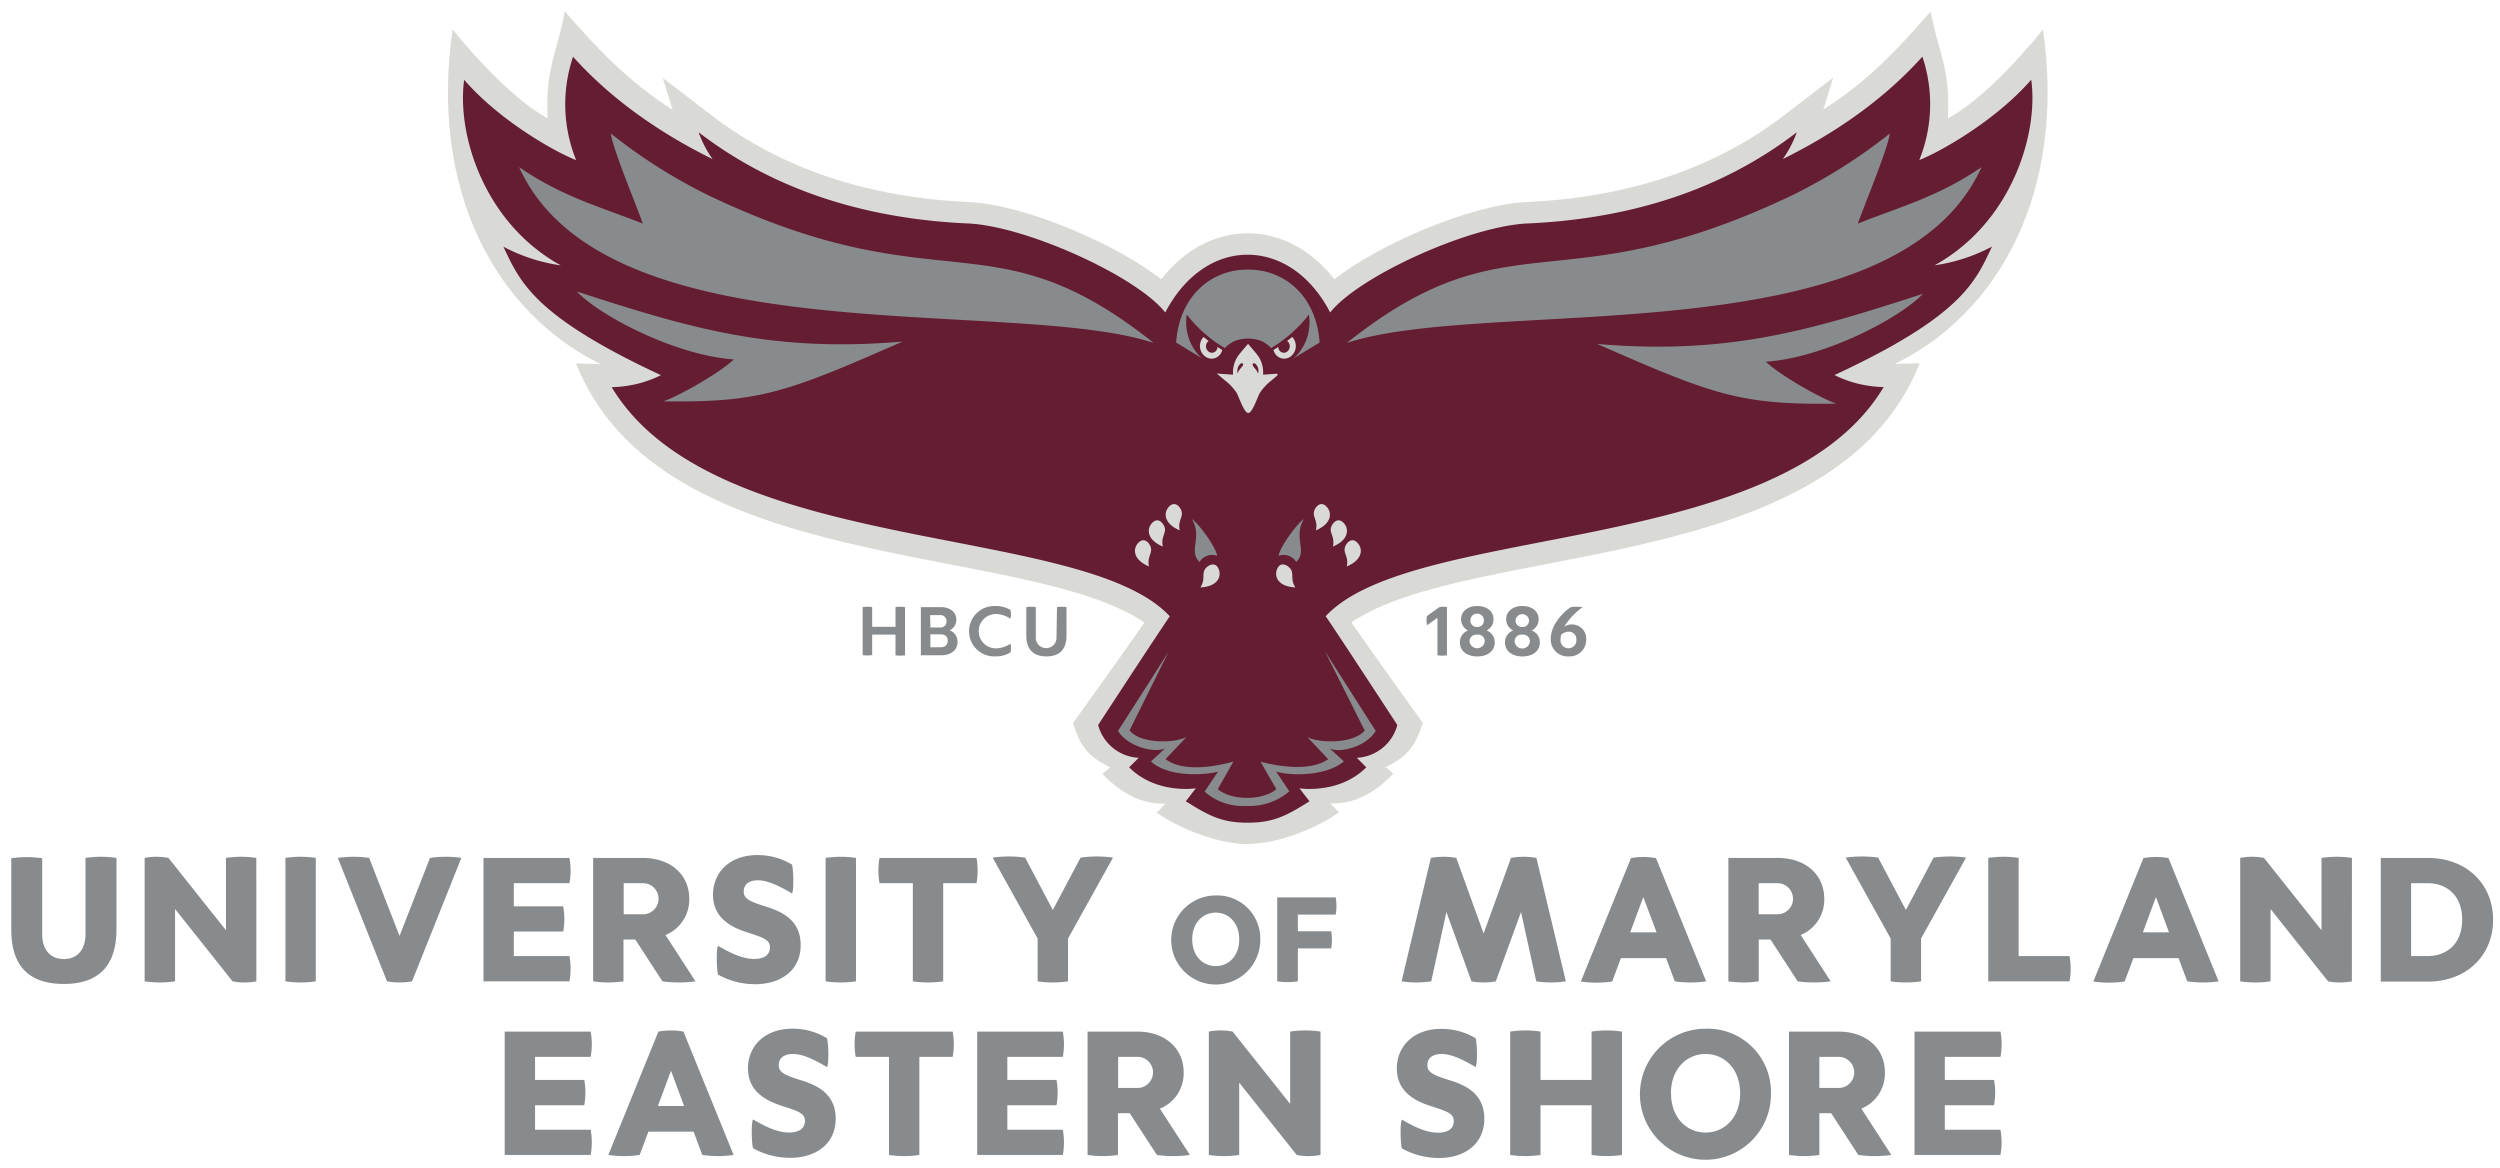
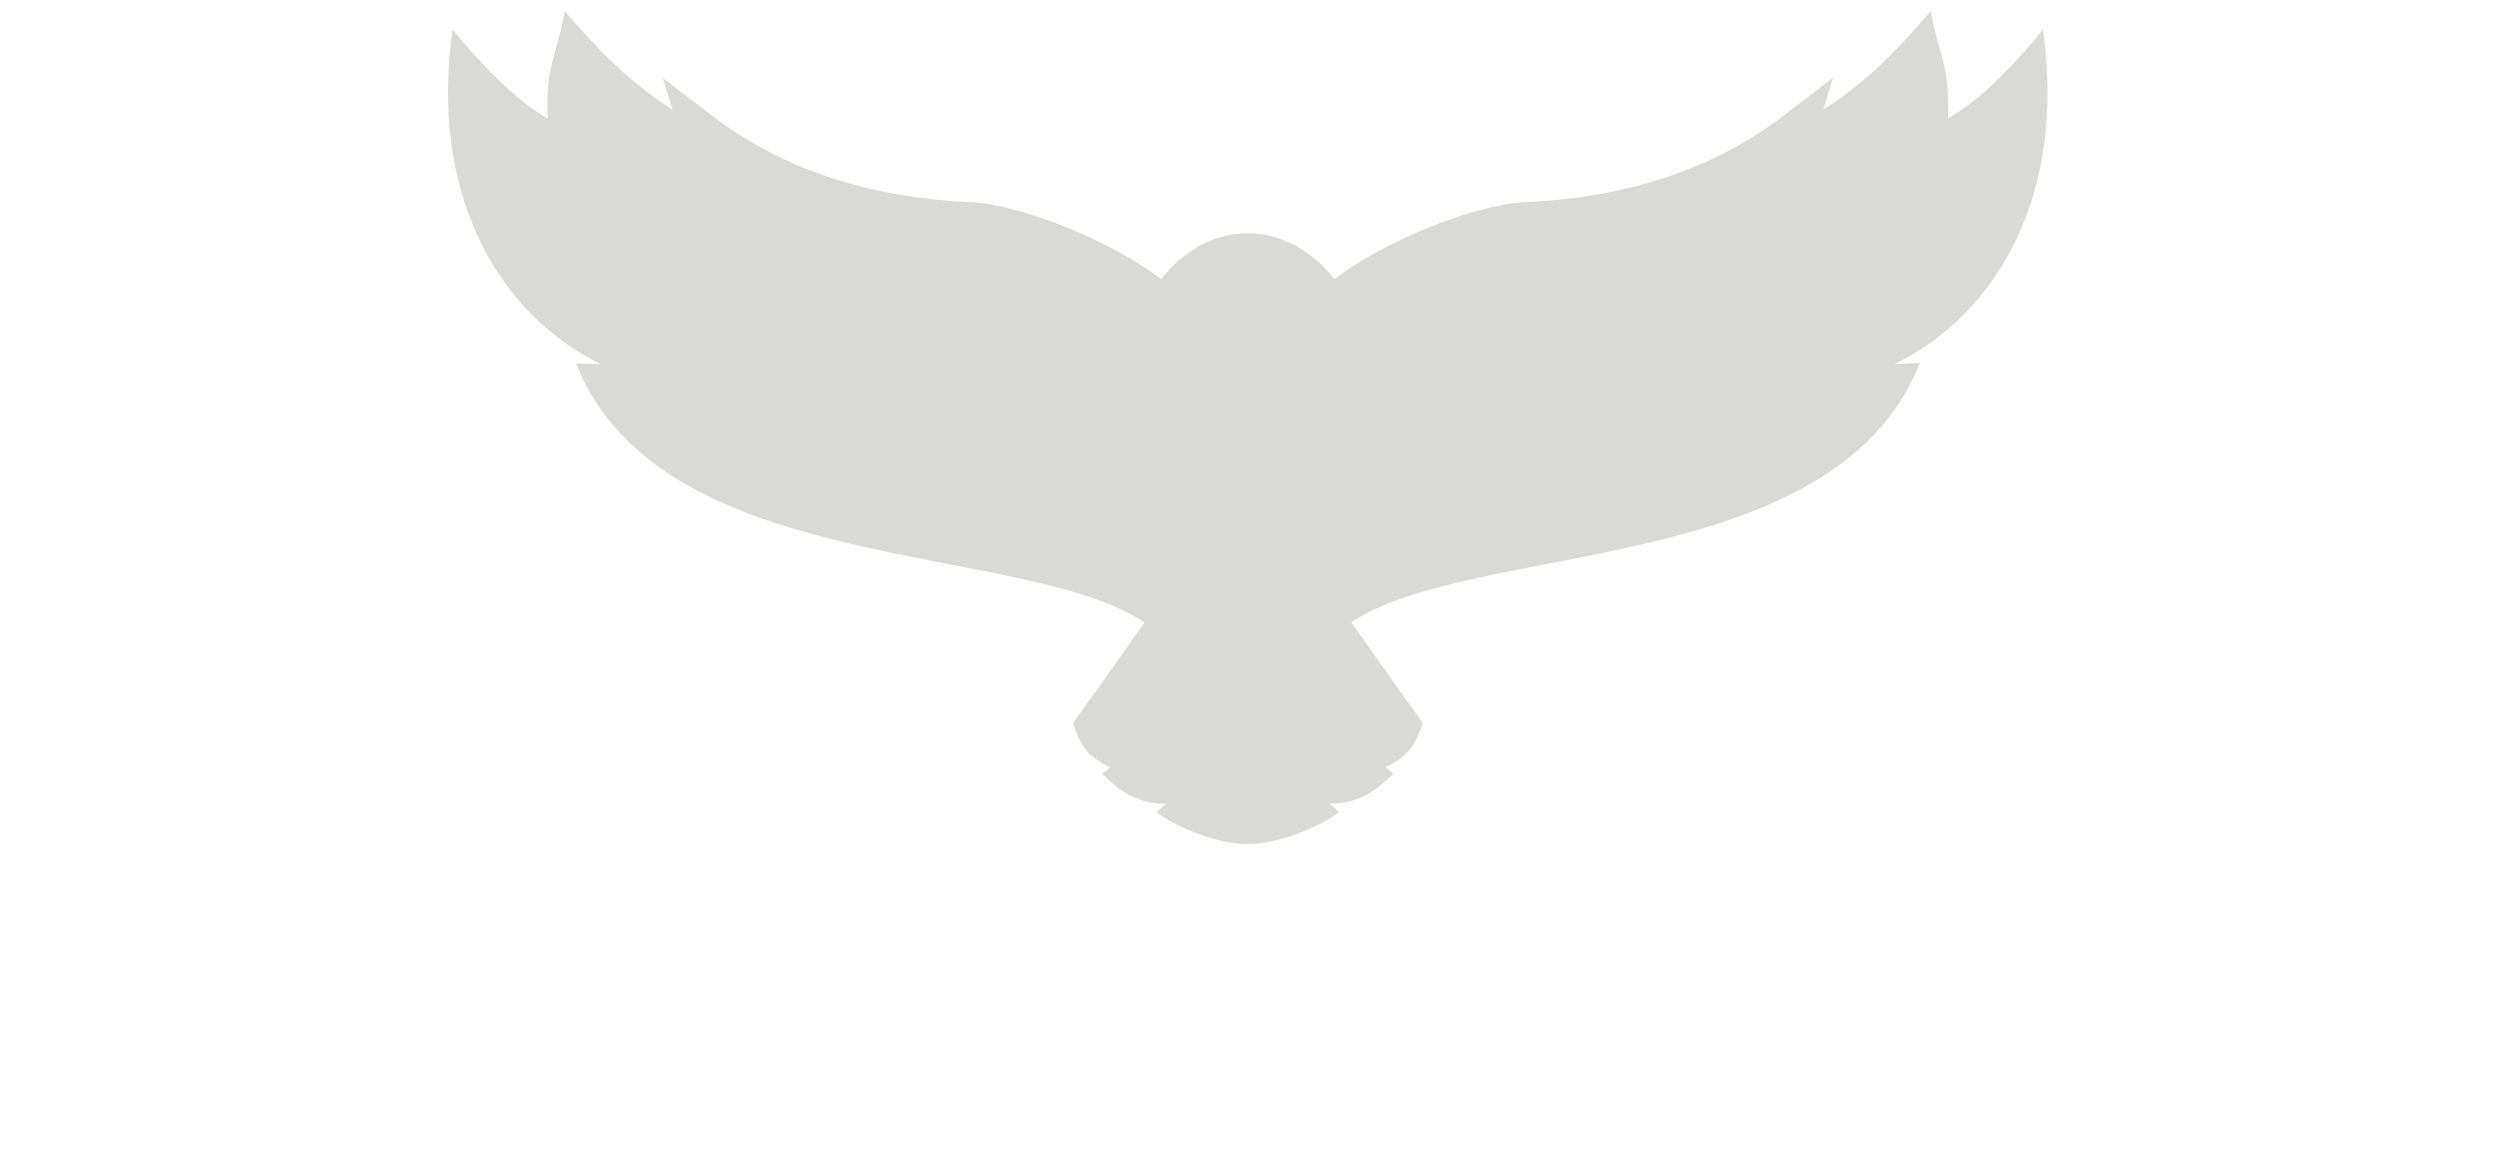
<svg xmlns="http://www.w3.org/2000/svg" height="115.84" width="248" viewBox="0 0 248 115.84">
  <g transform="matrix(.472 0 0 .472 1.122 1.122)">
    <path d="m259.88 175c6.2 0 14.43-3.24 19.17-6.65l-1.87-1.87c5.13 0.18 9.49-2.28 13.29-6.27l-1.64-1.35c4.9-2.4 6.32-4.64 7.81-9.32 0 0-11.14-15.49-15-21.12 25.45-17.21 101.57-9.29 119.45-54.46l-5.25 0.16c22.16-10.81 36.01-36.52 31.16-70.29-5.36 6.59-12.94 14.77-20 18.71 0.62-10.67-2.14-14.19-3.6-22.54-6.64 7.7-13.4 14.9-22.57 20.63l2.08-6.7-10.28 7.89c-14.63 11.25-33.08 17.39-54.63 18.29-11.41 0.7-30.24 8.64-39.94 16.21-4.75-6.14-11.26-9.66-18.16-9.66h-0.06c-6.91 0-13.41 3.52-18.17 9.66-9.69-7.57-28.52-15.51-39.93-16.21-21.54-0.9-39.95-7-54.57-18.26l-10.26-7.85 2.08 6.7c-9.18-5.8-15.99-13-22.66-20.7-1.45 8.35-4.21 11.87-3.59 22.54-7-3.94-14.6-12.12-20-18.71-4.86 33.77 9 59.48 31.15 70.33l-5.21-0.16c17.88 45.17 94 37.25 119.46 54.46-3.87 5.63-15 21.12-15 21.12 1.48 4.68 2.91 6.92 7.81 9.32l-1.65 1.35c3.81 4 8.17 6.45 13.29 6.27l-1.86 1.87c4.74 3.41 13 6.65 19.17 6.65zm115.45-149.58m-132.77 37.86" fill="#d9d9d6" />
-     <path d="m401.65 9.529c-7.73 8.6-17.66 15.751-29.33 21.521a23.27 23.27 0 0 0 2.939-5.631c-16.87 12.98-36.77 18.339-57 19.189-12.23 0.74-35.07 11.091-41.07 18.691-4.24-8.14-10.77-12.121-17.33-12.141-6.56-0.02-13.1 4.021-17.33 12.141-6.01-7.6-28.84-17.951-41.08-18.691-20.19-0.85-40.09-6.189-57-19.189a23.27 23.27 0 0 0 2.941 5.65c-11.67-5.77-21.6-12.92-29.33-21.52a31.27 31.27 0 0 0 0.65 21.729c-3.9-1.49-15.791-7.959-23.531-16.879-1.58 11.42 4.141 30.1 20.311 39a36.67 36.67 0 0 1-12.07-3.93c3.5 7.36 6.259 14.5 33.109 27a23.47 23.47 0 0 1-6.66 2.17 25 25 0 0 1-3.68 0.359c21.64 36 98.881 28.29 117.29 48.15-2.42 3.48-15.061 22.85-15.061 22.85a9.29 9.29 0 0 0 8.52 6.891l-2 2c5.67 5.72 14 4.42 14 4.42l-2.1 2.719c5 3.14 7.68 4.5 13 4.5 5.32 0 8.05-1.36 13-4.5l-2.109-2.719s8.339 1.3 14.049-4.42l-2-2a9.29 9.29 0 0 0 8.521-6.891s-12.641-19.379-15.061-22.859c18.46-19.85 95.76-12.14 117.27-48.16a24.9 24.9 0 0 1-3.67-0.361 23.27 23.27 0 0 1-6.66-2.17c26.85-12.48 29.61-19.62 33.1-27a36.55 36.55 0 0 1-12.059 3.932c16.17-8.93 21.879-27.61 20.309-39-7.74 8.88-19.629 15.389-23.529 16.879a31.34 31.34 0 0 0 0.65-21.73zm-151.07 58.92c0.35 0.28 0.71 0.57 1.07 0.84a1.22 1.22 0 0 0-0.27 0.25 1.4 1.4 0 0 0 0.119 1.861 1.14 1.14 0 0 0 1.721-0.07 1.37 1.37 0 0 0 0.289-0.791c0.31 0.22 0.65 0.431 1 0.631a2.38 2.38 0 0 1-0.5 1 2.25 2.25 0 0 1-3.369 0.141 2.76 2.76 0 0 1-0.24-3.67zm18.619 0 0.182 0.191a2.77 2.77 0 0 1-0.24 3.67 2.26 2.26 0 0 1-3.381-0.141 2.49 2.49 0 0 1-0.49-1c0.34-0.2 0.69-0.411 1-0.631a1.3 1.3 0 0 0 0.291 0.791 1.14 1.14 0 0 0 1.719 0.07 1.41 1.41 0 0 0 0.121-1.861 1.26 1.26 0 0 0-0.281-0.25c0.37-0.27 0.73-0.56 1.08-0.84zm-9.27 1.441 0.32 0.369c0.5 0.6 1.02 1.181 1.5 1.791a6 6 0 0 1 0.9 1.5 6.37 6.37 0 0 1 0.449 2v0.818l2.641-0.189c0.43-0.03 0.51 0.17 0.26 0.42l-1.811 1.531a11.44 11.44 0 0 0-1.779 2.059c-0.49 0.88-1.569 4.231-2.439 4.231s-1.951-3.35-2.441-4.231a11.44 11.44 0 0 0-1.779-2.059l-2.4-2 3.41 0.238v-0.818a6.66 6.66 0 0 1 0.451-2 6.36 6.36 0 0 1 0.898-1.5c0.5-0.61 1-1.191 1.5-1.791zm-1.285 4.066a0.38 0.38 0 0 0-0.295 0.113 1.76 1.76 0 0 0-0.629 1.119 1.87 1.87 0 0 0 0 0.881 0.19 0.19 0 0 0 0 0.08 2.45 2.45 0 0 1 0.439-0.85c0.16-0.22 0.44-0.5 0.58-0.74h0.039a0.48 0.48 0 0 0 0.021-0.561 0.38 0.38 0 0 0-0.156-0.043zm2.5 0a0.38 0.38 0 0 0-0.154 0.043 0.48 0.48 0 0 0 0 0.561c0.14 0.24 0.42 0.52 0.58 0.74a2.3 2.3 0 0 1 0.439 0.85v-0.08h0.041a2 2 0 0 0 0.019-0.881 1.76 1.76 0 0 0-0.631-1.119 0.38 0.38 0 0 0-0.295-0.113zm-16.771 29.611c0.584 2e-3 1.086 0.481 1.377 1.022 0.87 1.61-0.69 2.24-0.18 4.5-3.32-1.41-3.341-3.561-2.471-4.721 0.435-0.581 0.874-0.802 1.273-0.801zm31 0c0.399-1e-3 0.839 0.22 1.277 0.801 0.87 1.16 0.849 3.311-2.471 4.721 0.54-2.26-1.03-2.89-0.18-4.5 0.291-0.54 0.79-1.02 1.373-1.022zm-34.547 3.418c0.583 8.3e-4 1.082 0.479 1.373 1.014 0.88 1.57-0.69 2.19-0.18 4.5-3.32-1.41-3.339-3.561-2.469-4.711 0.439-0.581 0.876-0.803 1.275-0.803zm38.123 0c0.401-5.7e-4 0.843 0.222 1.281 0.803 0.86 1.15 0.849 3.301-2.471 4.711 0.51-2.31-1.06-2.93-0.189-4.5 0.291-0.534 0.793-1.013 1.379-1.014zm-41.033 4.182c0.583 2e-3 1.082 0.481 1.373 1.022 0.87 1.61-0.69 2.23-0.18 4.49-3.32-1.41-3.339-3.559-2.469-4.709 0.439-0.581 0.876-0.804 1.275-0.803zm43.947 0c0.4-1e-3 0.839 0.222 1.277 0.803 0.87 1.15 0.849 3.299-2.471 4.709 0.51-2.26-1.059-2.88-0.189-4.49 0.297-0.54 0.798-1.02 1.383-1.022zm-29.383 5.086c0.546-0.025 1.077 0.294 1.369 1.256 0.41 1.38-0.339 3.4-3.949 3.57 1.26-1.94 9e-3 -3.069 1.379-4.279 0.341-0.297 0.776-0.527 1.201-0.547zm14.723 0c0.453-0.011 0.926 0.228 1.287 0.547 1.38 1.21 0.129 2.339 1.379 4.279-3.6-0.17-4.359-2.19-3.939-3.57 0.271-0.908 0.76-1.243 1.273-1.256z" fill="#651d32" />
-     <path d="m125.99 25.68c0.46 3.37 5.55 15.509 6.74 18.939-9-3.56-16.87-5.599-26-11.869 18.17 40.25 103.52 27.069 133.36 36.949-34.24-27.28-44.3-7.628-93.32-30.898a113.27 113.27 0 0 1-20.779-13.121zm268.82 0a112.6 112.6 0 0 1-20.811 13.121c-49 23.27-59.071 3.619-93.311 30.898 29.85-9.88 115.19 3.301 133.39-36.949-9.17 6.27-17.08 8.309-26 11.869 1.19-3.43 6.271-15.569 6.731-18.939zm-134.92 28.609c-7.17-0.09-14.32 5-15.08 15.32l5.07 3.09 0.35 0.211-0.311-0.279a10.23 10.23 0 0 1-3-7.33 10.09 10.09 0 0 1 0.119-1.57 28.62 28.62 0 0 0 8 7.049 6.65 6.65 0 0 1 1.961-1.44 7.95 7.95 0 0 1 5.859 0 6.93 6.93 0 0 1 1.91 1.44 28.62 28.62 0 0 0 7.951-7.049 11.48 11.48 0 0 1 0.119 1.57 10.14 10.14 0 0 1-3.289 7.609l5.42-3.301c-0.76-10.33-7.92-15.41-15.08-15.32zm-141.03 4.602c4.87 5.15 20.8 13.44 33 14.27-3.44 3.25-13 8.421-14.91 8.801 20.32 0.32 26.001-1.861 50.361-12.551-27.63 2.36-44.751-2.849-68.451-10.52zm282.89 0.49c-23.7 7.67-40.819 12.879-68.449 10.529 24.36 10.68 30.039 12.869 50.359 12.539-1.91-0.38-11.48-5.549-14.91-8.799 12.2-0.82 28.13-9.12 33-14.27zm-153.62 47.35c2.28 3.88-0.83 6.64 1.59 9a3.12 3.12 0 0 1 3.709-1.291c-0.28-1.92-3.999-6.939-5.299-7.709zm23.52 0c-1.3 0.77-5.021 5.789-5.301 7.709a3.11 3.11 0 0 1 3.701 1.291c2.43-2.36-0.69-5.12 1.6-9zm-64.83 18.26a5.3 5.3 0 1 0 0 10.59 5.87 5.87 0 0 0 3.18-0.85 4.51 4.51 0 0 0 0-1.83 5.65 5.65 0 0 1-3.07 0.99 3.61 3.61 0 1 1 0-7.221 5.66 5.66 0 0 1 3.07 1 4.56 4.56 0 0 0 0-1.84 5.88 5.88 0 0 0-3.18-0.84zm101.29 0c-2.12 0-3.41 1.2-3.41 2.74a2.61 2.61 0 0 0 1.461 2.4 2.62 2.62 0 0 0-1.711 2.529c0 1.84 1.57 2.93 3.66 2.93 2.09 0 3.66-1.09 3.66-2.93a2.62 2.62 0 0 0-1.709-2.529 2.61 2.61 0 0 0 1.459-2.4c0-1.54-1.29-2.74-3.41-2.74zm9.48 0c-2.12 0-3.41 1.2-3.41 2.74a2.6 2.6 0 0 0 1.471 2.4 2.63 2.63 0 0 0-1.721 2.529c0 1.84 1.57 2.93 3.66 2.93 2.09 0 3.66-1.09 3.66-2.93a2.62 2.62 0 0 0-1.711-2.529 2.61 2.61 0 0 0 1.461-2.4c0-1.54-1.29-2.74-3.41-2.74zm-138.66 0.23v10.08a6.29 6.29 0 0 0 2 0v-4.301h4.9v4.34a6.16 6.16 0 0 0 2 0v-10.119a6.16 6.16 0 0 0-2 0v4.139h-4.9v-4.139a6.29 6.29 0 0 0-2 0zm12.23 0v10.119h4.25c2.12 0 3.459-1.09 3.459-2.83a2.52 2.52 0 0 0-1.68-2.42 2.38 2.38 0 0 0 1.43-2.25c0-1.55-1.328-2.619-3.238-2.619zm22.16 0v6c0 2.97 1.581 4.359 4.231 4.359s4.219-1.359 4.219-4.359v-6a6.41 6.41 0 0 0-2 0l-0.1 6.289a2.18 2.18 0 1 1-4.35 0v-6.289a6.41 6.41 0 0 0-2 0zm86.82 0-2.611 1.869a5.12 5.12 0 0 0 0 1.949l2.201-1.578v7.879a6.16 6.16 0 0 0 2 0v-10.119a3.87 3.87 0 0 0-1.59 0zm27.66 0c-1.12 0.63-4.25 3.409-4.25 6.629a3.54 3.54 0 0 0 3.738 3.731 3.49 3.49 0 0 0 3.711-3.51 3 3 0 0 0-2.981-3.211 2.79 2.79 0 0 0-1.65 0.49 14.05 14.05 0 0 1 3.891-4.129 9.21 9.21 0 0 0-2.459 0zm-19.721 1.359a1.42 1.42 0 0 1 1.42 1.42 1.33 1.33 0 0 1-1.34 1.391h-0.16a1.32 1.32 0 0 1-1.34-1.391 1.42 1.42 0 0 1 1.42-1.42zm9.484 0.119a1.42 1.42 0 0 1 1.416 1.301 1.33 1.33 0 0 1-1.34 1.391h-0.16a1.32 1.32 0 0 1-1.33-1.391 1.42 1.42 0 0 1 1.414-1.301zm-124.45 0.201h2a1.26 1.26 0 0 1 1.432 1.311 1.23 1.23 0 0 1-1.381 1.289h-2zm134.17 3.49a1.57 1.57 0 0 1 1.648 1.672 1.67 1.67 0 1 1-3.328-2e-3 4.54 4.54 0 0 1 0.111-1 2.25 2.25 0 0 1 1.568-0.67zm-134.12 0.549h2.09c1.02 0 1.551 0.45 1.551 1.33s-0.521 1.391-1.522 1.391h-2.119zm114.83 0.061h0.16a1.4 1.4 0 0 1 1.52 1.439 1.61 1.61 0 0 1-3.199 0 1.4 1.4 0 0 1 1.52-1.439zm9.48 0h0.16a1.41 1.41 0 0 1 1.529 1.439 1.61 1.61 0 0 1-3.209 0 1.41 1.41 0 0 1 1.52-1.439zm-74.111 3.369c0.05 0-10.76 16.861-10.76 16.861 2 3.39 8.08 4.83 10 3.58l-3.09 2.85c3.83 3.47 11.63 2.829 14.1 2.129l-2.818 4.211a12.22 12.22 0 0 0 8.93 3 12.86 12.86 0 0 0 8.879-3.061l-2.789-4.17c2.51 0.9 10.42 1.141 14.25-2.129l-3.07-2.811c1.86 1.25 7.75-0.19 9.76-3.58 0 0-9.511-14.929-10.73-16.859l8.42 16.77c-2.55 3-10.22 2.57-12.09 1.33l4.41 4.68c-4 2.88-11.749 1.229-14.219 0.529l3.318 5.781c-2.62 2.29-9.119 2.6-12.309 0l3.299-5.801c-2.46 0.7-10.19 2.57-14.27-0.51l4.439-4.699c-1.88 1.24-9.5 1.73-12-1.33 0 0 8.29-16.771 8.34-16.771zm-86.51 42.961c-6.07 0-9.379 3.83-9.379 8.34 0 4.99 4.03 6.9 7.18 7.9 3.59 1.16 4.789 1.6 4.789 3.16 0 1.43-1.029 2.43-3.309 2.43-2.28 0-4.67-1.04-7.58-2.75-0.44 0.56-0.32 5.221 0 6.061a16 16 0 0 0 7.82 2c5.26 0 9.529-2.831 9.529-8.221s-4.15-7.1-7.34-8.1c-3.19-1-4.631-1.611-4.631-3.121s1.05-2.389 3-2.389c1.95 1e-5 4.231 1.04 7.141 2.75 0.44-0.55 0.32-5.061 0-6.061a13.92 13.92 0 0 0-7.221-2zm49.391 0.539 9.461 17v9a21.39 21.39 0 0 0 6.389 0v-9l9.451-17a24.35 24.35 0 0 0-6.82 0l-5.83 11-5.82-11a24.42 24.42 0 0 0-6.83 0zm179.29 0 9.451 17v9a21.39 21.39 0 0 0 6.391 0v-9l9.449-17a24.35 24.35 0 0 0-6.82 0l-5.82 11-5.83-11a24.35 24.35 0 0 0-6.82 0zm-369.94 0.061v16.07c0 3-1.559 5.189-4.549 5.189-2.99 0-4.551-2.189-4.551-5.189v-16a22.13 22.13 0 0 0-6.5 0v15c0 8 4.061 11.42 11.051 11.42 6.99 0 11.059-3.49 11.059-11.49v-15a22.19 22.19 0 0 0-6.51 0zm12.43 0v25.939a21.39 21.39 0 0 0 6.391 0v-15.199l12.09 15.199a13 13 0 0 0 5 0l-0.01-25.94a21.32 21.32 0 0 0-6.381 0v15.201l-12.09-15.201a13.09 13.09 0 0 0-5 0zm29.59 0v25.939a21.32 21.32 0 0 0 6.381 0v-25.939a21.32 21.32 0 0 0-6.381 0zm11.012 0 10.34 25.939a14.53 14.53 0 0 0 5.26 0l10.359-25.939a22.74 22.74 0 0 0-6.59 0l-6.4 16.4-6.379-16.4a22.74 22.74 0 0 0-6.59 0zm30.609 0v25.939h18.07a14.81 14.81 0 0 0 0-5.309h-11.691v-5.15h10.381a15.22 15.22 0 0 0 0-5.301h-10.381v-4.869h11.691a14.81 14.81 0 0 0 0-5.311zm23.049 0v25.939a21.32 21.32 0 0 0 6.381 0v-8.779h2.481l5.699 8.779a25.28 25.28 0 0 0 6.951 0l-6.311-9.738a8 8 0 0 0 5-7.621c0-5.11-3.989-8.58-9.779-8.58zm48.852 0v25.939a21.39 21.39 0 0 0 6.389 0v-25.939a21.39 21.39 0 0 0-6.389 0zm11.34 0a14.81 14.81 0 0 0 0 5.311h7v20.629a21.32 21.32 0 0 0 6.379 0v-20.629h7a14.81 14.81 0 0 0 0-5.311zm115.87 0-6.15 25.939a20.34 20.34 0 0 0 6.231 0l3.189-14.568 5.271 14.568a13.72 13.72 0 0 0 5.109 0l5.301-14.568 3.199 14.568a20.27 20.27 0 0 0 6.221 0l-6.182-25.939a15 15 0 0 0-5.35 0l-5.75 15.881-5.74-15.881a15 15 0 0 0-5.35 0zm62.531 0v25.939a21.32 21.32 0 0 0 6.379 0v-8.779h2.481l5.699 8.779a25.21 25.21 0 0 0 6.941 0l-6.301-9.738a8 8 0 0 0 4.949-7.621c0-5.11-3.989-8.58-9.779-8.58zm54.619 0v25.939h17.08a14.81 14.81 0 0 0 0-5.309h-10.689v-20.631a21.39 21.39 0 0 0-6.391 0zm52.949 0v25.939a21.32 21.32 0 0 0 6.381 0v-15.199l12.09 15.199a13.09 13.09 0 0 0 5 0l0.01-25.939a21.39 21.39 0 0 0-6.391 0v15.201l-12.09-15.201a13 13 0 0 0-5 0zm29.551 0v26h9.84c8.22 0 13.76-5.51 13.76-13 0-7.49-5.54-13-13.76-13zm-157.59 0.041-10.541 25.939a22.74 22.74 0 0 0 6.592 0l1.828-4.91h9.5l1.83 4.869a22.74 22.74 0 0 0 6.592 0l-10.541-25.898a14.53 14.53 0 0 0-5.26 0zm107.7 0-10.529 25.939a22.67 22.67 0 0 0 6.58 0l1.84-4.91h9.49l1.83 4.869a22.74 22.74 0 0 0 6.59 0l-10.529-25.898a14.59 14.59 0 0 0-5.271 0zm-319.4 5.269h4a3.27 3.27 0 1 1 0 6.539h-4zm238.54 0h4a3.27 3.27 0 0 1 0 6.539h-4zm137.12 0h3.471c3.91 0 7.26 2.47 7.26 7.66 0 5.19-3.35 7.66-7.26 7.66h-3.471zm-251.23 2.58a9.36 9.36 0 1 0 9.359 9.23 9.05 9.05 0 0 0-9.359-9.23zm89.859 0.33 2.789 7.42h-5.539zm107.74 0 2.75 7.42h-5.49zm-184.68 0.08v17.639a14.35 14.35 0 0 0 4.34 0v-6.92h7a10.42 10.42 0 0 0 0-3.609h-7v-3.5h7.949a10 10 0 0 0 0-3.609zm-12.92 3.199c2.66 0 4.939 2.091 4.939 5.621s-2.28 5.619-4.939 5.619c-2.66 0-4.941-2.089-4.941-5.619s2.281-5.621 4.941-5.621zm-88.93 24.391c-6.06 0-9.381 3.83-9.381 8.34 0 4.99 4.029 6.9 7.189 7.9 3.59 1.15 4.781 1.6 4.781 3.15 0 1.43-1.041 2.43-3.311 2.43-2.27 0-4.67-1.03-7.58-2.75-0.44 0.56-0.32 5.23 0 6.07a16.2 16.2 0 0 0 7.82 2c5.27 0 9.539-2.841 9.539-8.221 0-5.38-4.14-7.11-7.34-8.1-3.2-0.99-4.629-1.601-4.629-3.111s1.05-2.389 3-2.389c1.95 1e-5 4.229 1.04 7.139 2.75 0.44-0.56 0.32-5.111 0-6.061a13.89 13.89 0 0 0-7.229-2.01zm191.86 0.01a13.77 13.77 0 1 0 13.76 13.57 13.3 13.3 0 0 0-13.76-13.57zm-55.49 0.029c-6.07-1e-5 -9.381 3.83-9.381 8.34 0 4.99 4.032 6.9 7.182 7.9 3.59 1.15 4.789 1.6 4.789 3.15 0 1.43-1.031 2.43-3.311 2.43-2.28 0-4.67-1.03-7.58-2.75-0.44 0.56-0.32 5.23 0 6.07a16.17 16.17 0 0 0 7.82 2c5.26 0 9.49-2.88 9.49-8.26 0-5.38-4.15-7.11-7.34-8.1-3.19-0.99-4.631-1.601-4.631-3.111s1.05-2.389 3-2.389c1.95 1e-5 4.231 1.04 7.141 2.75 0.44-0.56 0.32-5.111 0-6.061a13.92 13.92 0 0 0-7.18-1.971zm-196.88 0.57v25.93h18.07a14.75 14.75 0 0 0 0-5.299h-11.689v-5.15h10.34a14.81 14.81 0 0 0 0-5.311h-10.34v-4.859h11.689a14.81 14.81 0 0 0 0-5.311zm32.301 0-10.52 25.93a22.74 22.74 0 0 0 6.59 0l1.83-4.898h9.5l1.83 4.898a22.67 22.67 0 0 0 6.58 0l-10.541-25.93a14.59 14.59 0 0 0-5.269 0zm41.471 0a15.28 15.28 0 0 0 0 5.311h7v20.619a21.32 21.32 0 0 0 6.379 0v-20.619h7a14.81 14.81 0 0 0 0-5.311zm25.529 0v25.93h18a14.75 14.75 0 0 0 0-5.299h-11.66v-5.15h10.33a14.81 14.81 0 0 0 0-5.311h-10.33v-4.859h11.66a14.81 14.81 0 0 0 0-5.311zm23.199 0v25.93a21.39 21.39 0 0 0 6.391 0v-8.77h2.471l5.709 8.77a25.21 25.21 0 0 0 6.941 0l-6.311-9.729a8 8 0 0 0 5-7.621c0-5.11-3.99-8.58-9.77-8.58zm25.49 0v25.93a21.32 21.32 0 0 0 6.381 0v-15.199l12.09 15.199a13 13 0 0 0 5 0v-25.93a21.32 21.32 0 0 0-6.381 0v15.201l-12.09-15.201a13 13 0 0 0-5 0zm63.33 0v25.93a21.32 21.32 0 0 0 6.381 0v-10.449h10.73v10.449a21.39 21.39 0 0 0 6.389 0v-25.93a21.39 21.39 0 0 0-6.389 0v10.17h-10.73v-10.17a21.32 21.32 0 0 0-6.381 0zm58.6 0v25.93a21.32 21.32 0 0 0 6.381 0v-8.77h2.49l5.699 8.77a25.21 25.21 0 0 0 6.941 0l-6.301-9.729a8 8 0 0 0 4.949-7.621c0-5.11-3.989-8.58-9.779-8.58zm26.381 0v25.93h18.061a14.75 14.75 0 0 0 0-5.299h-11.691v-5.15h10.342a14.81 14.81 0 0 0 0-5.311h-10.342v-4.859h11.701a14.81 14.81 0 0 0 0-5.311zm-43.91 4.711c3.91 0 7.26 3.08 7.26 8.26 0 5.18-3.35 8.25-7.26 8.25-3.91 0-7.26-3.07-7.26-8.25h-0.019c0-5.19 3.369-8.26 7.279-8.26zm-123.46 0.6h4a3.27 3.27 0 1 1 0 6.539h-4zm147.37 0h4a3.27 3.27 0 1 1 0 6.539h-4zm-241.35 2.91 2.75 7.42h-5.5z" fill="#888b8d" />
  </g>
</svg>